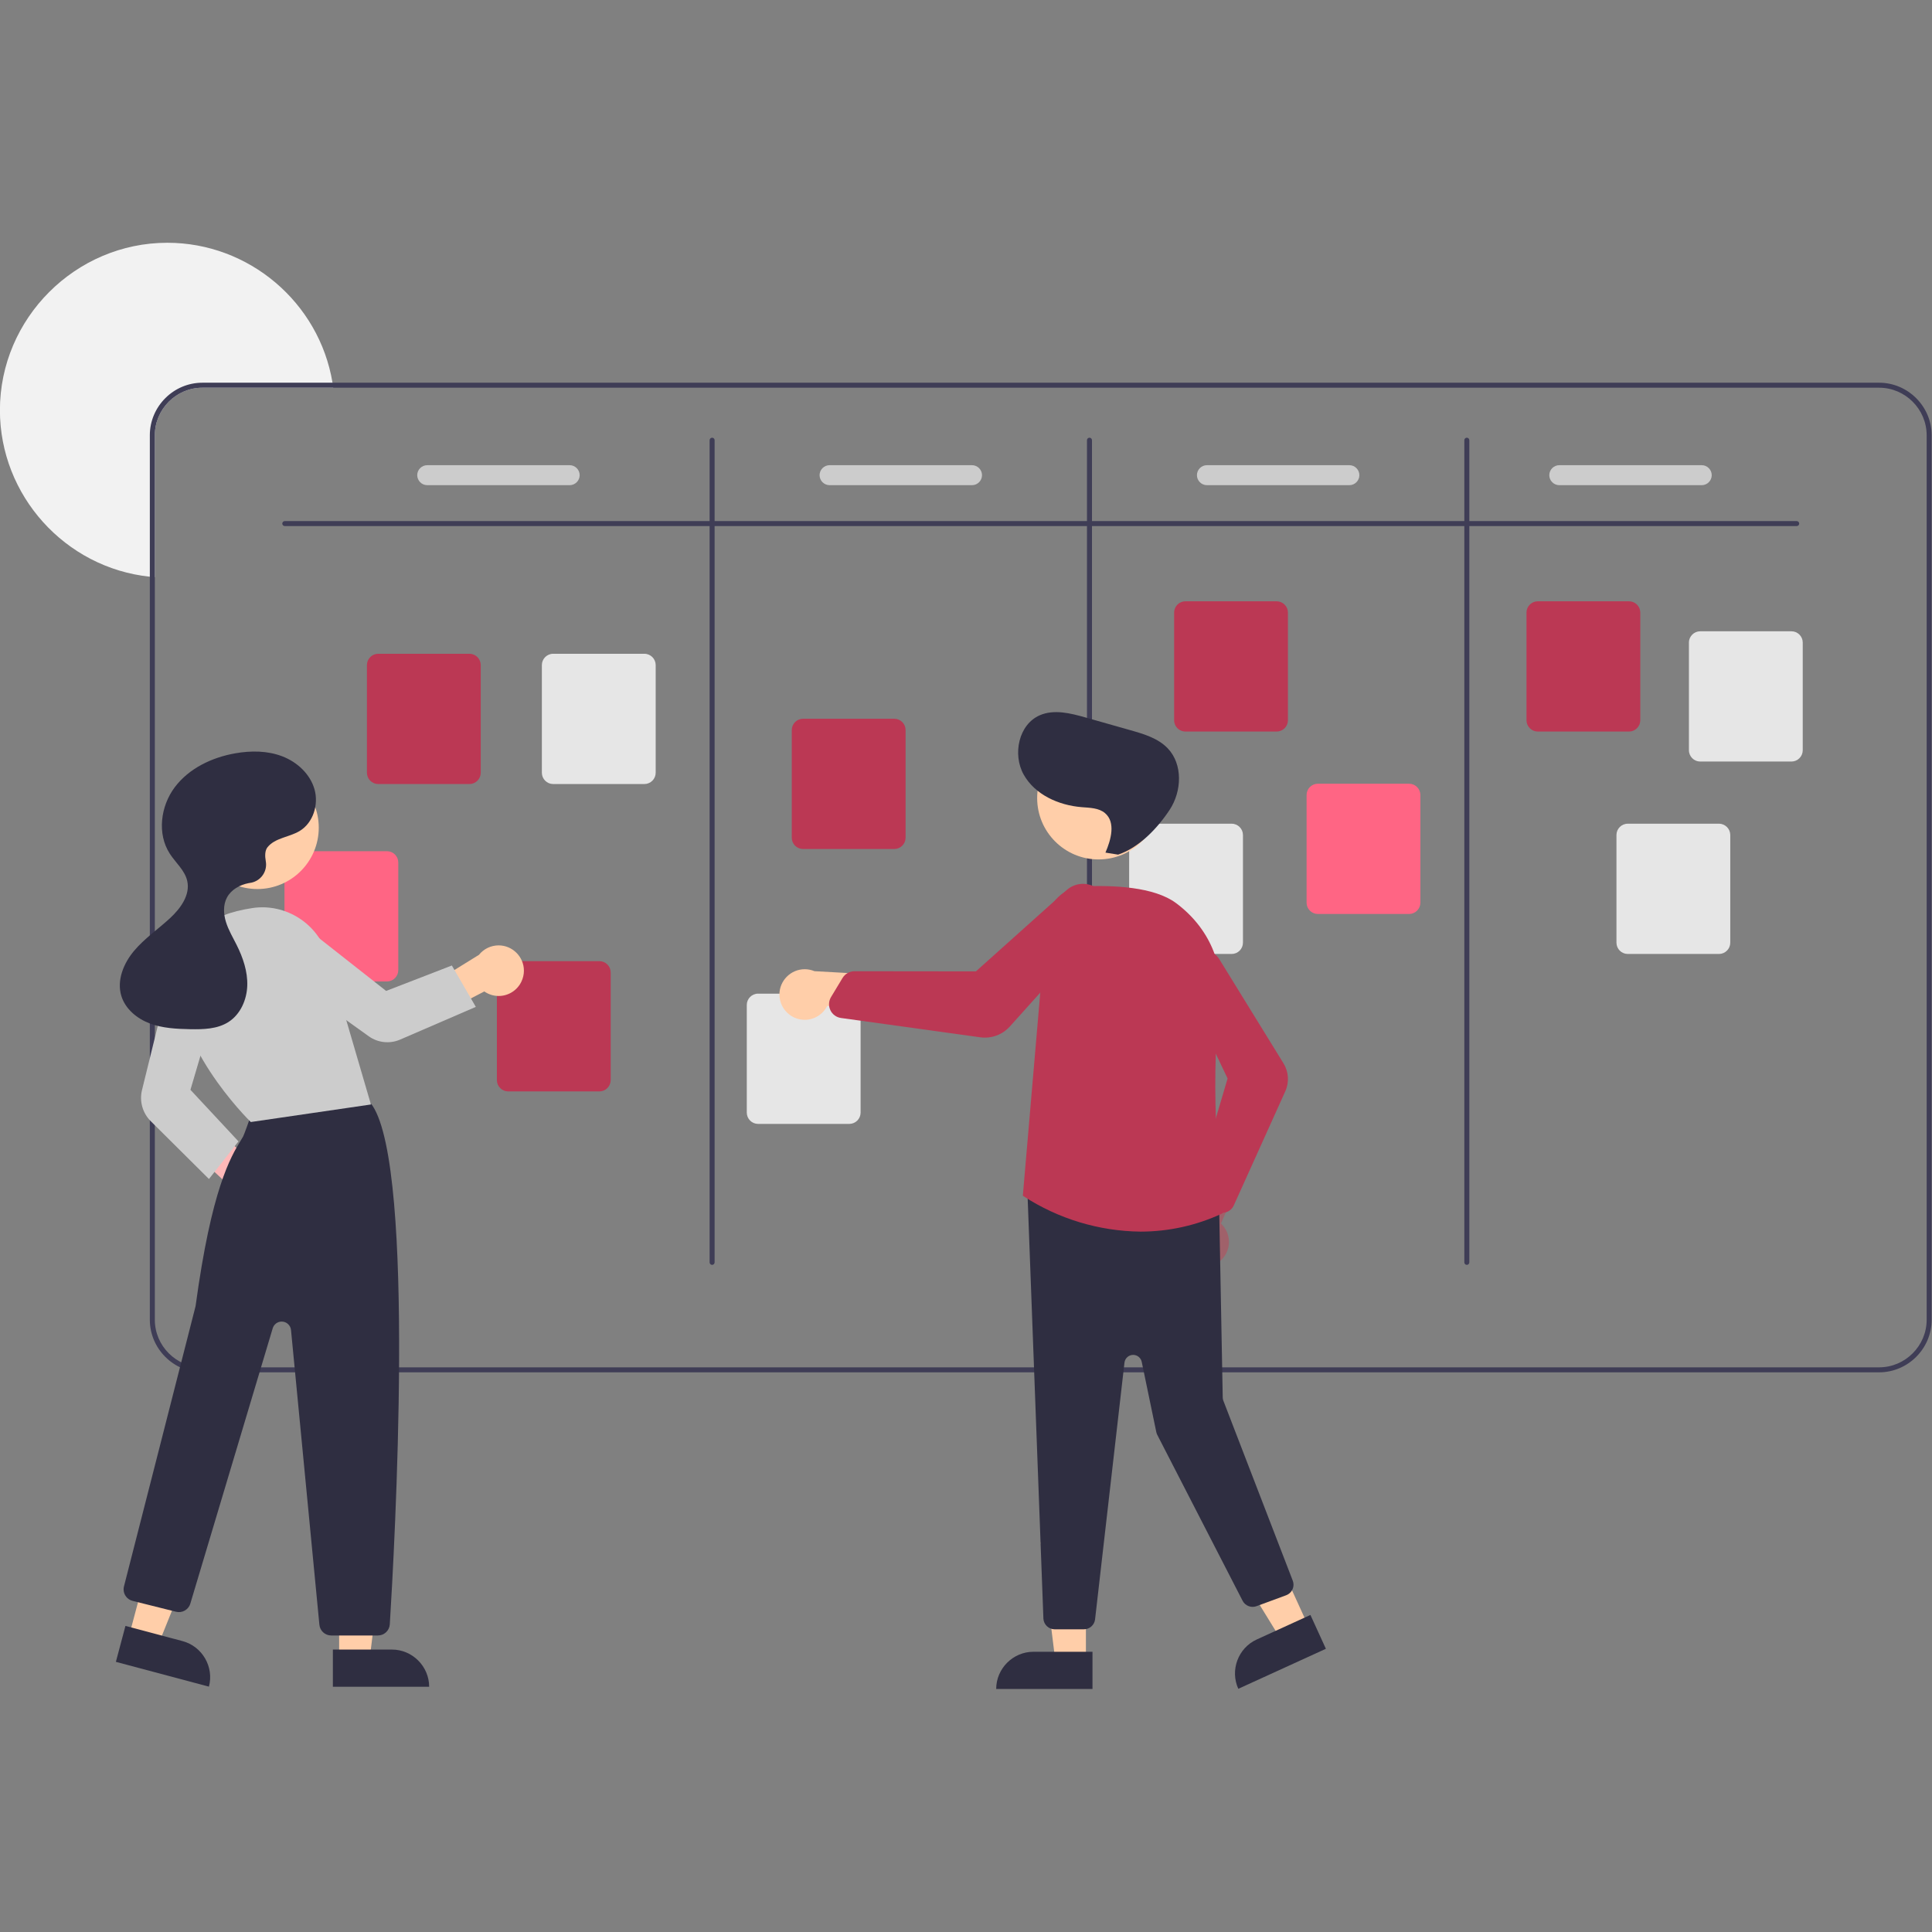
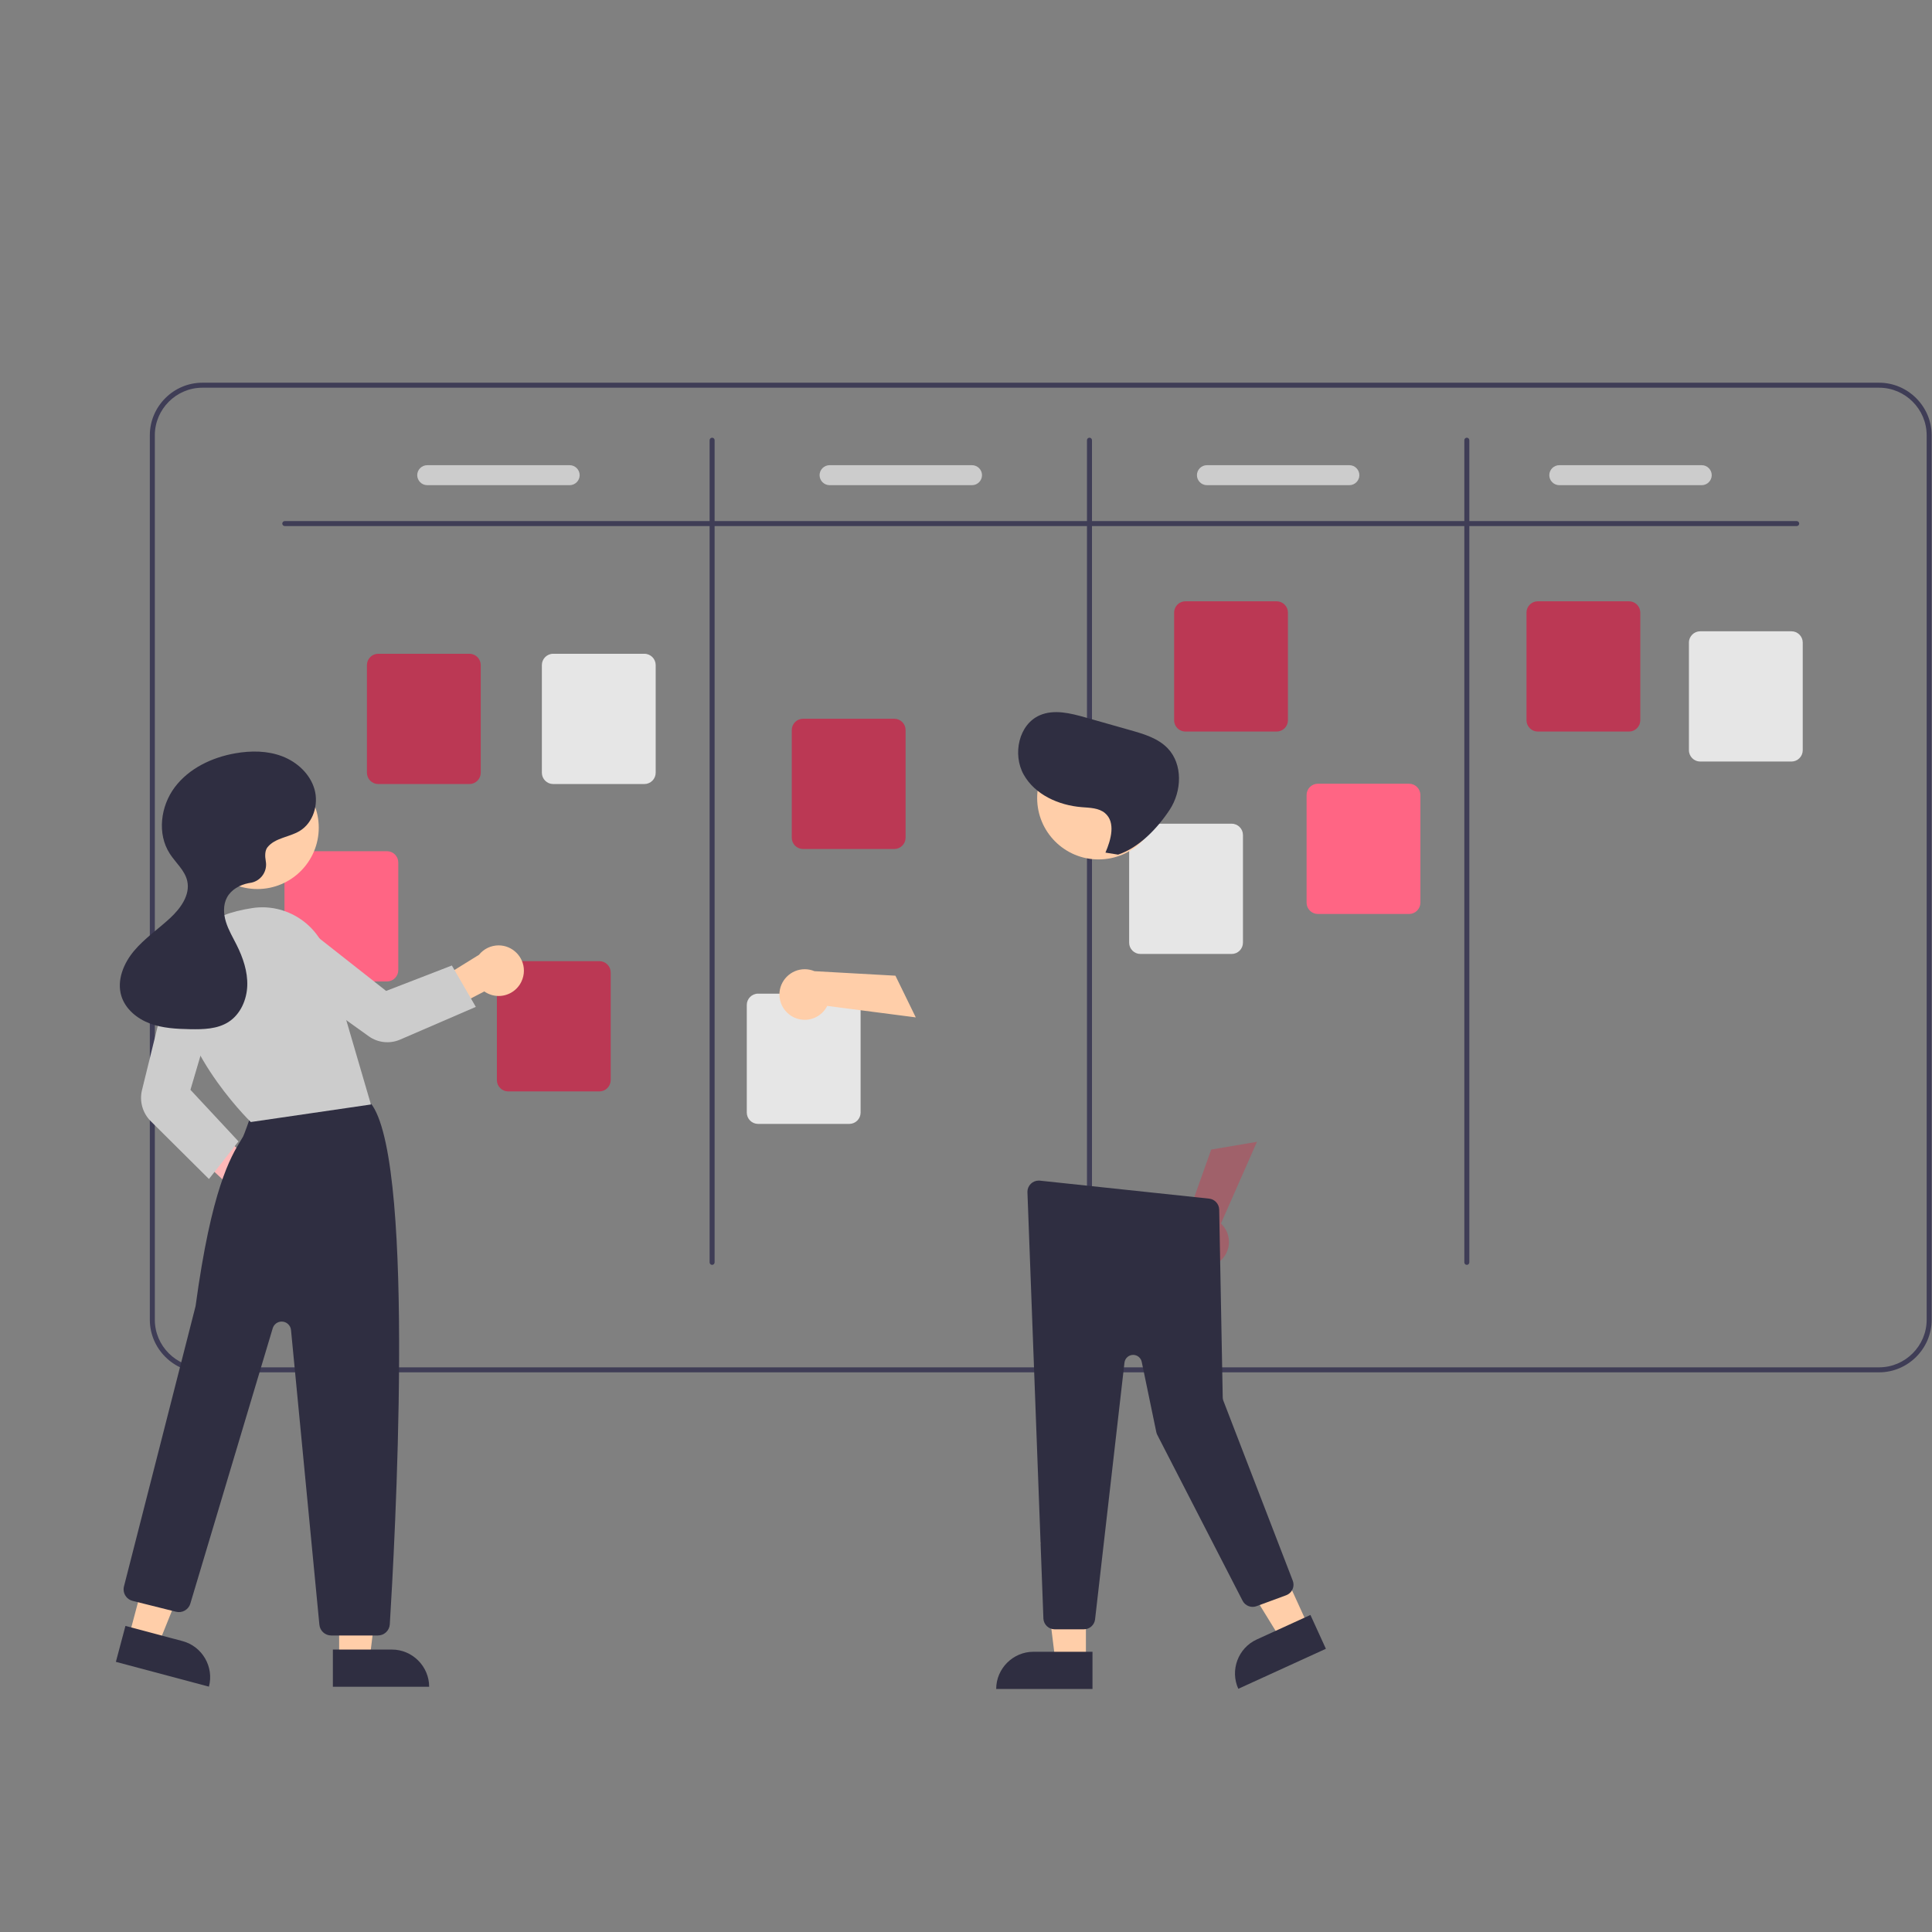
<svg xmlns="http://www.w3.org/2000/svg" width="100%" height="100%" viewBox="0 0 2000 2000" version="1.1" xml:space="preserve" style="fill-rule:evenodd;clip-rule:evenodd;stroke-linejoin:round;stroke-miterlimit:2;">
  <rect x="0" y="0" width="2000" height="2000" fill="#808080" stroke="none" />
  <g transform="matrix(2.587,0,0,2.587,-615.402,-163.891)">
-     <path d="M371.238,218.495L318.838,218.495C308.419,218.505 299.848,227.076 299.838,237.495L299.838,294.305C299.168,294.265 298.498,294.205 297.838,294.125C263.909,290.556 237.849,261.611 237.849,227.494C237.849,190.74 268.094,160.495 304.848,160.495C337.468,160.495 365.583,184.318 370.938,216.495C371.048,217.155 371.148,217.825 371.238,218.495Z" style="fill:rgb(242,242,242);fill-rule:nonzero;" />
-   </g>
+     </g>
  <g transform="matrix(2.587,0,0,2.587,-615.402,-163.891)">
    <path d="M989.838,216.495L318.838,216.495C307.323,216.508 297.851,225.98 297.838,237.495L297.838,591.495C297.851,603.011 307.323,612.483 318.838,612.495L989.838,612.495C1001.35,612.483 1010.83,603.011 1010.84,591.495L1010.84,237.495C1010.83,225.98 1001.35,216.508 989.838,216.495ZM1008.84,591.495C1008.83,601.915 1000.26,610.486 989.838,610.495L318.838,610.495C308.419,610.486 299.848,601.915 299.838,591.495L299.838,237.495C299.848,227.076 308.419,218.505 318.838,218.495L989.838,218.495C1000.26,218.505 1008.83,227.076 1008.84,237.495L1008.84,591.495Z" style="fill:rgb(63,61,86);fill-rule:nonzero;" />
  </g>
  <g transform="matrix(2.587,0,0,2.587,-615.402,-163.891)">
    <path d="M956.838,273.865L351.838,273.865C351.29,273.865 350.838,273.413 350.838,272.865C350.838,272.316 351.29,271.865 351.838,271.865L956.838,271.865C957.387,271.865 957.838,272.316 957.838,272.865C957.838,273.413 957.387,273.865 956.838,273.865Z" style="fill:rgb(63,61,86);fill-rule:nonzero;" />
  </g>
  <g transform="matrix(2.587,0,0,2.587,-615.402,-163.891)">
    <path d="M522.838,569.495C522.29,569.495 521.838,569.044 521.838,568.495L521.838,239.495C521.838,238.947 522.29,238.495 522.838,238.495C523.387,238.495 523.838,238.947 523.838,239.495L523.838,568.495C523.838,569.044 523.387,569.495 522.838,569.495Z" style="fill:rgb(63,61,86);fill-rule:nonzero;" />
  </g>
  <g transform="matrix(2.587,0,0,2.587,-615.402,-163.891)">
    <path d="M673.838,569.495C673.29,569.495 672.838,569.044 672.838,568.495L672.838,239.495C672.838,238.947 673.29,238.495 673.838,238.495C674.387,238.495 674.838,238.947 674.838,239.495L674.838,568.495C674.838,569.044 674.387,569.495 673.838,569.495Z" style="fill:rgb(63,61,86);fill-rule:nonzero;" />
  </g>
  <g transform="matrix(2.587,0,0,2.587,-615.402,-163.891)">
    <path d="M824.838,569.495C824.29,569.495 823.838,569.044 823.838,568.495L823.838,239.495C823.838,238.947 824.29,238.495 824.838,238.495C825.387,238.495 825.838,238.947 825.838,239.495L825.838,568.495C825.838,569.044 825.387,569.495 824.838,569.495Z" style="fill:rgb(63,61,86);fill-rule:nonzero;" />
  </g>
  <g transform="matrix(2.587,0,0,2.587,-615.402,-163.891)">
    <path d="M425.754,377.083L389.214,377.083C386.746,377.08 384.717,375.05 384.714,372.583L384.714,329.463C384.717,326.995 386.746,324.966 389.214,324.963L425.754,324.963C428.221,324.966 430.251,326.995 430.254,329.463L430.254,372.583C430.251,375.05 428.221,377.08 425.754,377.083Z" style="fill:rgb(187,56,84);fill-rule:nonzero;" />
  </g>
  <g transform="matrix(2.587,0,0,2.587,-615.402,-163.891)">
    <path d="M477.754,500.083L441.214,500.083C438.746,500.08 436.717,498.05 436.714,495.583L436.714,452.463C436.717,449.995 438.746,447.966 441.214,447.963L477.754,447.963C480.221,447.966 482.251,449.995 482.254,452.463L482.254,495.583C482.251,498.05 480.221,500.08 477.754,500.083Z" style="fill:rgb(187,56,84);fill-rule:nonzero;" />
  </g>
  <g transform="matrix(2.587,0,0,2.587,-615.402,-163.891)">
    <path d="M595.754,403.083L559.214,403.083C556.746,403.08 554.717,401.05 554.714,398.583L554.714,355.463C554.717,352.995 556.746,350.966 559.214,350.963L595.754,350.963C598.221,350.966 600.251,352.995 600.254,355.463L600.254,398.583C600.251,401.05 598.221,403.08 595.754,403.083Z" style="fill:rgb(187,56,84);fill-rule:nonzero;" />
  </g>
  <g transform="matrix(2.587,0,0,2.587,-615.402,-163.891)">
    <path d="M748.754,356.083L712.214,356.083C709.746,356.08 707.717,354.05 707.714,351.583L707.714,308.463C707.717,305.995 709.746,303.966 712.214,303.963L748.754,303.963C751.221,303.966 753.251,305.995 753.254,308.463L753.254,351.583C753.251,354.05 751.221,356.08 748.754,356.083Z" style="fill:rgb(187,56,84);fill-rule:nonzero;" />
  </g>
  <g transform="matrix(2.587,0,0,2.587,-615.402,-163.891)">
    <path d="M889.754,356.083L853.214,356.083C850.746,356.08 848.717,354.05 848.714,351.583L848.714,308.463C848.717,305.995 850.746,303.966 853.214,303.963L889.754,303.963C892.221,303.966 894.251,305.995 894.254,308.463L894.254,351.583C894.251,354.05 892.221,356.08 889.754,356.083Z" style="fill:rgb(187,56,84);fill-rule:nonzero;" />
  </g>
  <g transform="matrix(2.587,0,0,2.587,-615.402,-163.891)">
    <path d="M954.754,368.083L918.214,368.083C915.746,368.08 913.717,366.05 913.714,363.583L913.714,320.463C913.717,317.995 915.746,315.966 918.214,315.963L954.754,315.963C957.221,315.966 959.251,317.995 959.254,320.463L959.254,363.583C959.251,366.05 957.221,368.08 954.754,368.083Z" style="fill:rgb(230,230,230);fill-rule:nonzero;" />
  </g>
  <g transform="matrix(2.587,0,0,2.587,-615.402,-163.891)">
-     <path d="M925.754,445.083L889.214,445.083C886.746,445.08 884.717,443.05 884.714,440.583L884.714,397.463C884.717,394.995 886.746,392.966 889.214,392.963L925.754,392.963C928.221,392.966 930.251,394.995 930.254,397.463L930.254,440.583C930.251,443.05 928.221,445.08 925.754,445.083Z" style="fill:rgb(230,230,230);fill-rule:nonzero;" />
-   </g>
+     </g>
  <g transform="matrix(2.587,0,0,2.587,-615.402,-163.891)">
    <path d="M801.754,429.083L765.214,429.083C762.746,429.08 760.717,427.05 760.714,424.583L760.714,381.463C760.717,378.995 762.746,376.966 765.214,376.963L801.754,376.963C804.221,376.966 806.251,378.995 806.254,381.463L806.254,424.583C806.251,427.05 804.221,429.08 801.754,429.083Z" style="fill:rgb(255,101,132);fill-rule:nonzero;" />
  </g>
  <g transform="matrix(2.587,0,0,2.587,-615.402,-163.891)">
    <path d="M730.754,445.083L694.214,445.083C691.746,445.08 689.717,443.05 689.714,440.583L689.714,397.463C689.717,394.995 691.746,392.966 694.214,392.963L730.754,392.963C733.221,392.966 735.251,394.995 735.254,397.463L735.254,440.583C735.251,443.05 733.221,445.08 730.754,445.083Z" style="fill:rgb(230,230,230);fill-rule:nonzero;" />
  </g>
  <g transform="matrix(2.587,0,0,2.587,-615.402,-163.891)">
    <path d="M577.754,513.083L541.214,513.083C538.746,513.08 536.717,511.05 536.714,508.583L536.714,465.463C536.717,462.995 538.746,460.966 541.214,460.963L577.754,460.963C580.221,460.966 582.251,462.995 582.254,465.463L582.254,508.583C582.251,511.05 580.221,513.08 577.754,513.083Z" style="fill:rgb(230,230,230);fill-rule:nonzero;" />
  </g>
  <g transform="matrix(2.587,0,0,2.587,-615.402,-163.891)">
    <path d="M392.754,456.083L356.214,456.083C353.746,456.08 351.717,454.05 351.714,451.583L351.714,408.463C351.717,405.995 353.746,403.966 356.214,403.963L392.754,403.963C395.221,403.966 397.251,405.995 397.254,408.463L397.254,451.583C397.251,454.05 395.221,456.08 392.754,456.083Z" style="fill:rgb(255,101,132);fill-rule:nonzero;" />
  </g>
  <g transform="matrix(2.587,0,0,2.587,-615.402,-163.891)">
    <path d="M495.754,377.083L459.214,377.083C456.746,377.08 454.717,375.05 454.714,372.583L454.714,329.463C454.717,326.995 456.746,324.966 459.214,324.963L495.754,324.963C498.221,324.966 500.251,326.995 500.254,329.463L500.254,372.583C500.251,375.05 498.221,377.08 495.754,377.083Z" style="fill:rgb(230,230,230);fill-rule:nonzero;" />
  </g>
  <g transform="matrix(2.587,0,0,2.587,-615.402,-163.891)">
    <path d="M465.838,257.495L408.838,257.495C406.644,257.495 404.838,255.69 404.838,253.495C404.838,251.301 406.644,249.495 408.838,249.495L465.838,249.495C468.032,249.495 469.838,251.301 469.838,253.495C469.838,255.69 468.032,257.495 465.838,257.495Z" style="fill:rgb(204,204,204);fill-rule:nonzero;" />
  </g>
  <g transform="matrix(2.587,0,0,2.587,-615.402,-163.891)">
    <path d="M626.838,257.495L569.838,257.495C567.644,257.495 565.838,255.69 565.838,253.495C565.838,251.301 567.644,249.495 569.838,249.495L626.838,249.495C629.032,249.495 630.838,251.301 630.838,253.495C630.838,255.69 629.032,257.495 626.838,257.495Z" style="fill:rgb(204,204,204);fill-rule:nonzero;" />
  </g>
  <g transform="matrix(2.587,0,0,2.587,-615.402,-163.891)">
    <path d="M777.838,257.495L720.838,257.495C718.644,257.495 716.838,255.69 716.838,253.495C716.838,251.301 718.644,249.495 720.838,249.495L777.838,249.495C780.032,249.495 781.838,251.301 781.838,253.495C781.838,255.69 780.032,257.495 777.838,257.495Z" style="fill:rgb(204,204,204);fill-rule:nonzero;" />
  </g>
  <g transform="matrix(2.587,0,0,2.587,-615.402,-163.891)">
    <path d="M918.838,257.495L861.838,257.495C859.644,257.495 857.838,255.69 857.838,253.495C857.838,251.301 859.644,249.495 861.838,249.495L918.838,249.495C921.032,249.495 922.838,251.301 922.838,253.495C922.838,255.69 921.032,257.495 918.838,257.495Z" style="fill:rgb(204,204,204);fill-rule:nonzero;" />
  </g>
  <g transform="matrix(2.587,0,0,2.587,-615.402,-163.891)">
    <path d="M338.171,550.387C333.048,549.885 329.095,545.526 329.095,540.379C329.095,539.458 329.222,538.542 329.471,537.656L303.838,513.795L317.391,510.357L342.597,530.801C346.624,532.227 349.332,536.059 349.332,540.331C349.332,545.877 344.768,550.441 339.222,550.441C338.871,550.441 338.52,550.423 338.171,550.387L338.171,550.387Z" style="fill:rgb(255,184,184);fill-rule:nonzero;" />
  </g>
  <g transform="matrix(2.587,0,0,2.587,-125.972,251.367)">
    <path d="M184.404,566.253L196.664,566.253L202.496,518.965L184.402,518.965L184.404,566.253Z" style="fill:rgb(255,206,169);fill-rule:nonzero;" />
  </g>
  <g transform="matrix(-2.587,0,-0,-2.587,1403.88,3617.17)">
    <path d="M370.939,723.245L409.47,723.245L409.47,738.132L385.826,738.132C377.659,738.132 370.939,731.411 370.939,723.245L370.939,723.245Z" style="fill:rgb(47,46,65);fill-rule:nonzero;" />
  </g>
  <g transform="matrix(2.587,0,0,2.587,-125.972,251.367)">
    <path d="M100.345,557.401L112.193,560.555L129.994,516.359L112.509,511.705L100.345,557.401Z" style="fill:rgb(255,206,169);fill-rule:nonzero;" />
  </g>
  <g transform="matrix(-2.5,-0.666,0.666,-2.5,450.999,3732.37)">
    <path d="M285.307,718.541L323.837,718.541L323.837,733.428L300.194,733.428C292.027,733.428 285.307,726.707 285.307,718.541L285.307,718.541Z" style="fill:rgb(47,46,65);fill-rule:nonzero;" />
  </g>
  <g transform="matrix(2.587,0,0,2.587,-615.402,-163.891)">
    <path d="M389.123,717.795L370.416,717.795C367.979,717.803 365.914,715.928 365.689,713.502L354.333,595.57C354.149,593.658 352.523,592.182 350.603,592.182C348.951,592.182 347.485,593.273 347.012,594.856L314.039,705.055C313.318,707.474 310.787,708.916 308.339,708.301L290.936,703.949C288.829,703.423 287.339,701.515 287.339,699.343C287.339,698.945 287.389,698.548 287.488,698.162C287.772,697.052 315.899,587.134 316.144,586.004C322.517,539.036 330.142,526.45 334.237,519.69C334.577,519.13 334.888,518.615 335.169,518.129C335.52,517.521 337.681,511.484 339.052,507.565C339.412,506.276 340.296,505.195 341.487,504.587C358.698,495.785 378.835,501.878 384.596,503.955C385.551,504.291 386.372,504.929 386.935,505.771C404.219,531.842 395.737,683.262 393.861,713.352C393.699,715.836 391.612,717.793 389.123,717.795Z" style="fill:rgb(47,46,65);fill-rule:nonzero;" />
  </g>
  <g transform="matrix(2.587,0,0,2.587,-125.972,251.367)">
    <circle cx="151.684" cy="234.024" r="24.561" style="fill:rgb(255,206,169);" />
  </g>
  <g transform="matrix(2.587,0,0,2.587,-615.402,-163.891)">
    <path d="M338.244,512.333L338.067,512.162C337.736,511.842 305.011,479.782 309.247,450.138C311.058,437.458 321.317,429.357 338.914,426.707C352.22,424.731 365.087,432.932 368.914,445.828L386.314,505.313L338.244,512.333Z" style="fill:rgb(204,204,204);fill-rule:nonzero;" />
  </g>
  <g transform="matrix(2.587,0,0,2.587,-615.402,-163.891)">
    <path d="M321.495,535.136L298.176,511.965C294.937,508.728 293.616,504.023 294.697,499.573L305.985,453.654C307.119,449.041 311.289,445.771 316.04,445.771C317.1,445.771 318.154,445.934 319.165,446.254C324.485,447.969 327.523,453.677 325.974,459.048L314.09,499.444L333.308,520.081L321.495,535.136Z" style="fill:rgb(204,204,204);fill-rule:nonzero;" />
  </g>
  <g transform="matrix(2.587,0,0,2.587,-615.402,-163.891)">
    <path d="M446.566,456.058C444.925,459.611 441.352,461.896 437.438,461.896C435.379,461.896 433.37,461.264 431.682,460.086L400.553,476.221L401.929,462.515L429.526,445.436C431.443,443.043 434.349,441.648 437.416,441.648C442.962,441.648 447.526,446.212 447.526,451.758C447.526,453.244 447.198,454.712 446.566,456.058L446.566,456.058Z" style="fill:rgb(255,206,169);fill-rule:nonzero;" />
  </g>
  <g transform="matrix(2.587,0,0,2.587,-615.402,-163.891)">
    <path d="M428.283,466.26L397.937,479.373C393.834,481.133 389.096,480.624 385.46,478.035L346.871,450.386C344.159,448.443 342.547,445.305 342.547,441.969C342.547,439.574 343.378,437.251 344.897,435.4C348.466,431.097 354.895,430.398 359.306,433.832L392.394,459.874L418.695,449.699L428.283,466.26Z" style="fill:rgb(204,204,204);fill-rule:nonzero;" />
  </g>
  <g transform="matrix(2.587,0,0,2.587,-615.402,-163.891)">
    <path d="M344.918,402.39C347.948,398.593 353.609,398.389 357.771,395.885C363.222,392.605 365.476,385.274 363.72,379.159C361.963,373.044 356.781,368.278 350.841,365.999C344.901,363.719 338.292,363.691 332.025,364.793C322.695,366.433 313.509,370.788 307.819,378.362C302.128,385.936 300.68,397.028 305.837,404.974C308.207,408.627 311.866,411.642 312.813,415.891C314.055,421.471 310.141,426.852 305.948,430.737C301.172,435.164 295.691,438.871 291.507,443.86C287.322,448.85 284.531,455.667 286.441,461.893C288.041,467.109 292.696,470.952 297.802,472.877C302.907,474.801 308.468,475.079 313.923,475.186C319.22,475.29 324.847,475.161 329.309,472.305C334.086,469.247 336.637,463.446 336.825,457.778C337.014,452.109 335.12,446.555 332.581,441.483C331.068,438.46 329.308,435.531 328.303,432.303C327.297,429.075 327.123,425.413 328.733,422.44C330.426,419.315 333.85,417.431 337.337,416.746C337.518,416.71 337.71,416.679 337.911,416.65C341.581,416.174 344.357,413.014 344.357,409.313C344.357,408.88 344.319,408.449 344.244,408.023C343.847,405.808 343.881,403.689 344.918,402.39Z" style="fill:rgb(47,46,65);fill-rule:nonzero;" />
  </g>
  <g transform="matrix(2.587,0,0,2.587,-125.972,251.367)">
    <path d="M483.229,567.3L470.969,567.3L465.137,520.012L483.231,520.013L483.229,567.3Z" style="fill:rgb(255,206,169);fill-rule:nonzero;" />
  </g>
  <g transform="matrix(2.587,0,0,2.587,-125.972,251.367)">
    <path d="M462.212,563.797L485.856,563.797L485.856,578.684L447.325,578.684C447.325,570.517 454.045,563.797 462.212,563.797Z" style="fill:rgb(47,46,65);fill-rule:nonzero;" />
  </g>
  <g transform="matrix(2.587,0,0,2.587,-125.972,251.367)">
    <path d="M572.184,553.413L561.033,558.506L536.079,517.917L552.538,510.399L572.184,553.413Z" style="fill:rgb(255,206,169);fill-rule:nonzero;" />
  </g>
  <g transform="matrix(2.353,-1.075,1.075,2.353,-1219.2,809.431)">
    <path d="M743.47,716.962L767.114,716.962L767.114,731.849L728.583,731.849C728.583,731.849 728.583,731.849 728.583,731.849C728.583,723.682 735.304,716.962 743.47,716.962Z" style="fill:rgb(47,46,65);fill-rule:nonzero;" />
  </g>
  <g transform="matrix(2.587,0,0,2.587,-615.402,-163.891)">
    <path d="M725.643,568.352C728.166,566.454 729.652,563.474 729.652,560.318C729.652,557.525 728.489,554.855 726.444,552.954L740.856,520.254L722.547,523.357L711.669,553.933C710.203,555.736 709.402,557.99 709.402,560.313C709.402,565.86 713.965,570.424 719.512,570.424C721.727,570.424 723.882,569.696 725.643,568.352Z" style="fill:rgb(160,97,106);fill-rule:nonzero;" />
  </g>
  <g transform="matrix(2.587,0,0,2.587,-615.402,-163.891)">
    <path d="M671.609,715.327L659.897,715.327C657.555,715.319 655.587,713.489 655.409,711.153L649.022,540.594C649.014,540.486 649.01,540.377 649.01,540.268C649.01,537.799 651.042,535.768 653.51,535.768C653.656,535.768 653.802,535.775 653.947,535.789L721.682,542.983C723.944,543.204 725.701,545.105 725.745,547.376L727.164,622.612C727.172,623.02 727.251,623.424 727.398,623.805L755.183,695.858C755.382,696.374 755.484,696.923 755.484,697.477C755.484,699.358 754.305,701.049 752.54,701.699L740.672,706.072C738.549,706.853 736.15,705.919 735.114,703.908L700.982,637.538C700.796,637.178 700.66,636.793 700.577,636.396L694.747,608.302C694.411,606.684 692.972,605.514 691.32,605.514C689.55,605.514 688.044,606.856 687.843,608.615L676.08,711.338C675.822,713.6 673.886,715.327 671.609,715.327Z" style="fill:rgb(47,46,65);fill-rule:nonzero;" />
  </g>
  <g transform="matrix(2.587,0,0,2.587,-125.972,251.367)">
    <circle cx="488.279" cy="222.178" r="24.561" style="fill:rgb(255,206,169);" />
  </g>
  <g transform="matrix(2.587,0,0,2.587,-615.402,-163.891)">
-     <path d="M694.285,556.19C677.631,556.006 661.369,551.08 647.412,541.991L647.173,541.826L647.198,541.537L656.593,432.121C657.259,424.48 663.531,418.439 671.192,418.059C683.368,417.5 699.723,418.205 708.478,424.726C721.708,434.58 728.085,449.42 725.973,465.438C721.593,498.657 726.555,543.467 727.135,548.467L727.177,548.828L726.847,548.979C716.648,553.724 705.534,556.185 694.285,556.19Z" style="fill:rgb(187,56,84);fill-rule:nonzero;" />
-   </g>
+     </g>
  <g transform="matrix(2.587,0,0,2.587,-615.402,-163.891)">
-     <path d="M727.022,548.653C725.623,548.65 724.287,548.062 723.341,547.031L717.969,541.17C716.789,539.875 716.368,538.055 716.859,536.375L729.11,494.911L710.47,455.767C709.6,453.935 709.387,451.858 709.866,449.888C710.827,445.958 714.378,443.171 718.423,443.171C721.66,443.171 724.645,444.954 726.18,447.804L751.474,488.846C753.559,492.224 753.829,496.427 752.194,500.044L731.585,545.709C730.895,547.241 729.477,548.325 727.818,548.589C727.555,548.631 727.288,548.653 727.022,548.653Z" style="fill:rgb(187,56,84);fill-rule:nonzero;" />
-   </g>
+     </g>
  <g transform="matrix(2.587,0,0,2.587,-615.402,-163.891)">
    <path d="M553.9,469.448C555.634,470.738 557.739,471.435 559.901,471.435C563.706,471.435 567.199,469.275 568.898,465.87L604.336,470.466L596.192,453.778L563.788,451.972C562.551,451.453 561.223,451.186 559.881,451.186C554.335,451.186 549.771,455.75 549.771,461.297C549.771,464.514 551.306,467.545 553.9,469.448L553.9,469.448Z" style="fill:rgb(255,206,169);fill-rule:nonzero;" />
  </g>
  <g transform="matrix(2.587,0,0,2.587,-615.402,-163.891)">
-     <path d="M632.011,478.562C631.394,478.562 630.778,478.519 630.167,478.435L574.416,470.702C572.567,470.448 570.966,469.277 570.165,467.591C570.037,467.323 569.931,467.046 569.847,466.762L569.847,466.762C569.411,465.27 569.62,463.662 570.422,462.33L575.035,454.681C576.043,453.021 577.848,452.001 579.791,451.995L579.799,451.995L628.395,452.051L664.689,419.534C666.377,418.025 668.534,417.142 670.796,417.034C670.947,417.027 671.099,417.024 671.251,417.024C676.646,417.024 681.086,421.463 681.086,426.859C681.086,429.484 680.034,432.003 678.168,433.85L641.953,474.128C639.42,476.949 635.802,478.562 632.011,478.562Z" style="fill:rgb(187,56,84);fill-rule:nonzero;" />
-   </g>
+     </g>
  <g transform="matrix(2.587,0,0,2.587,-615.402,-163.891)">
    <path d="M680.234,404.523C682.478,399.329 684.377,392.411 680.072,388.738C677.575,386.608 673.978,386.603 670.707,386.338C661.489,385.592 652.001,381.351 647.496,373.275C642.991,365.199 645.507,353.19 654.006,349.547C659.736,347.091 666.304,348.764 672.301,350.464L690.307,355.57C695.657,357.087 701.274,358.761 705.126,362.772C711.268,369.169 710.809,379.984 705.93,387.39C701.051,394.796 693.704,402.521 685.292,405.333L680.234,404.523Z" style="fill:rgb(47,46,65);fill-rule:nonzero;" />
  </g>
</svg>